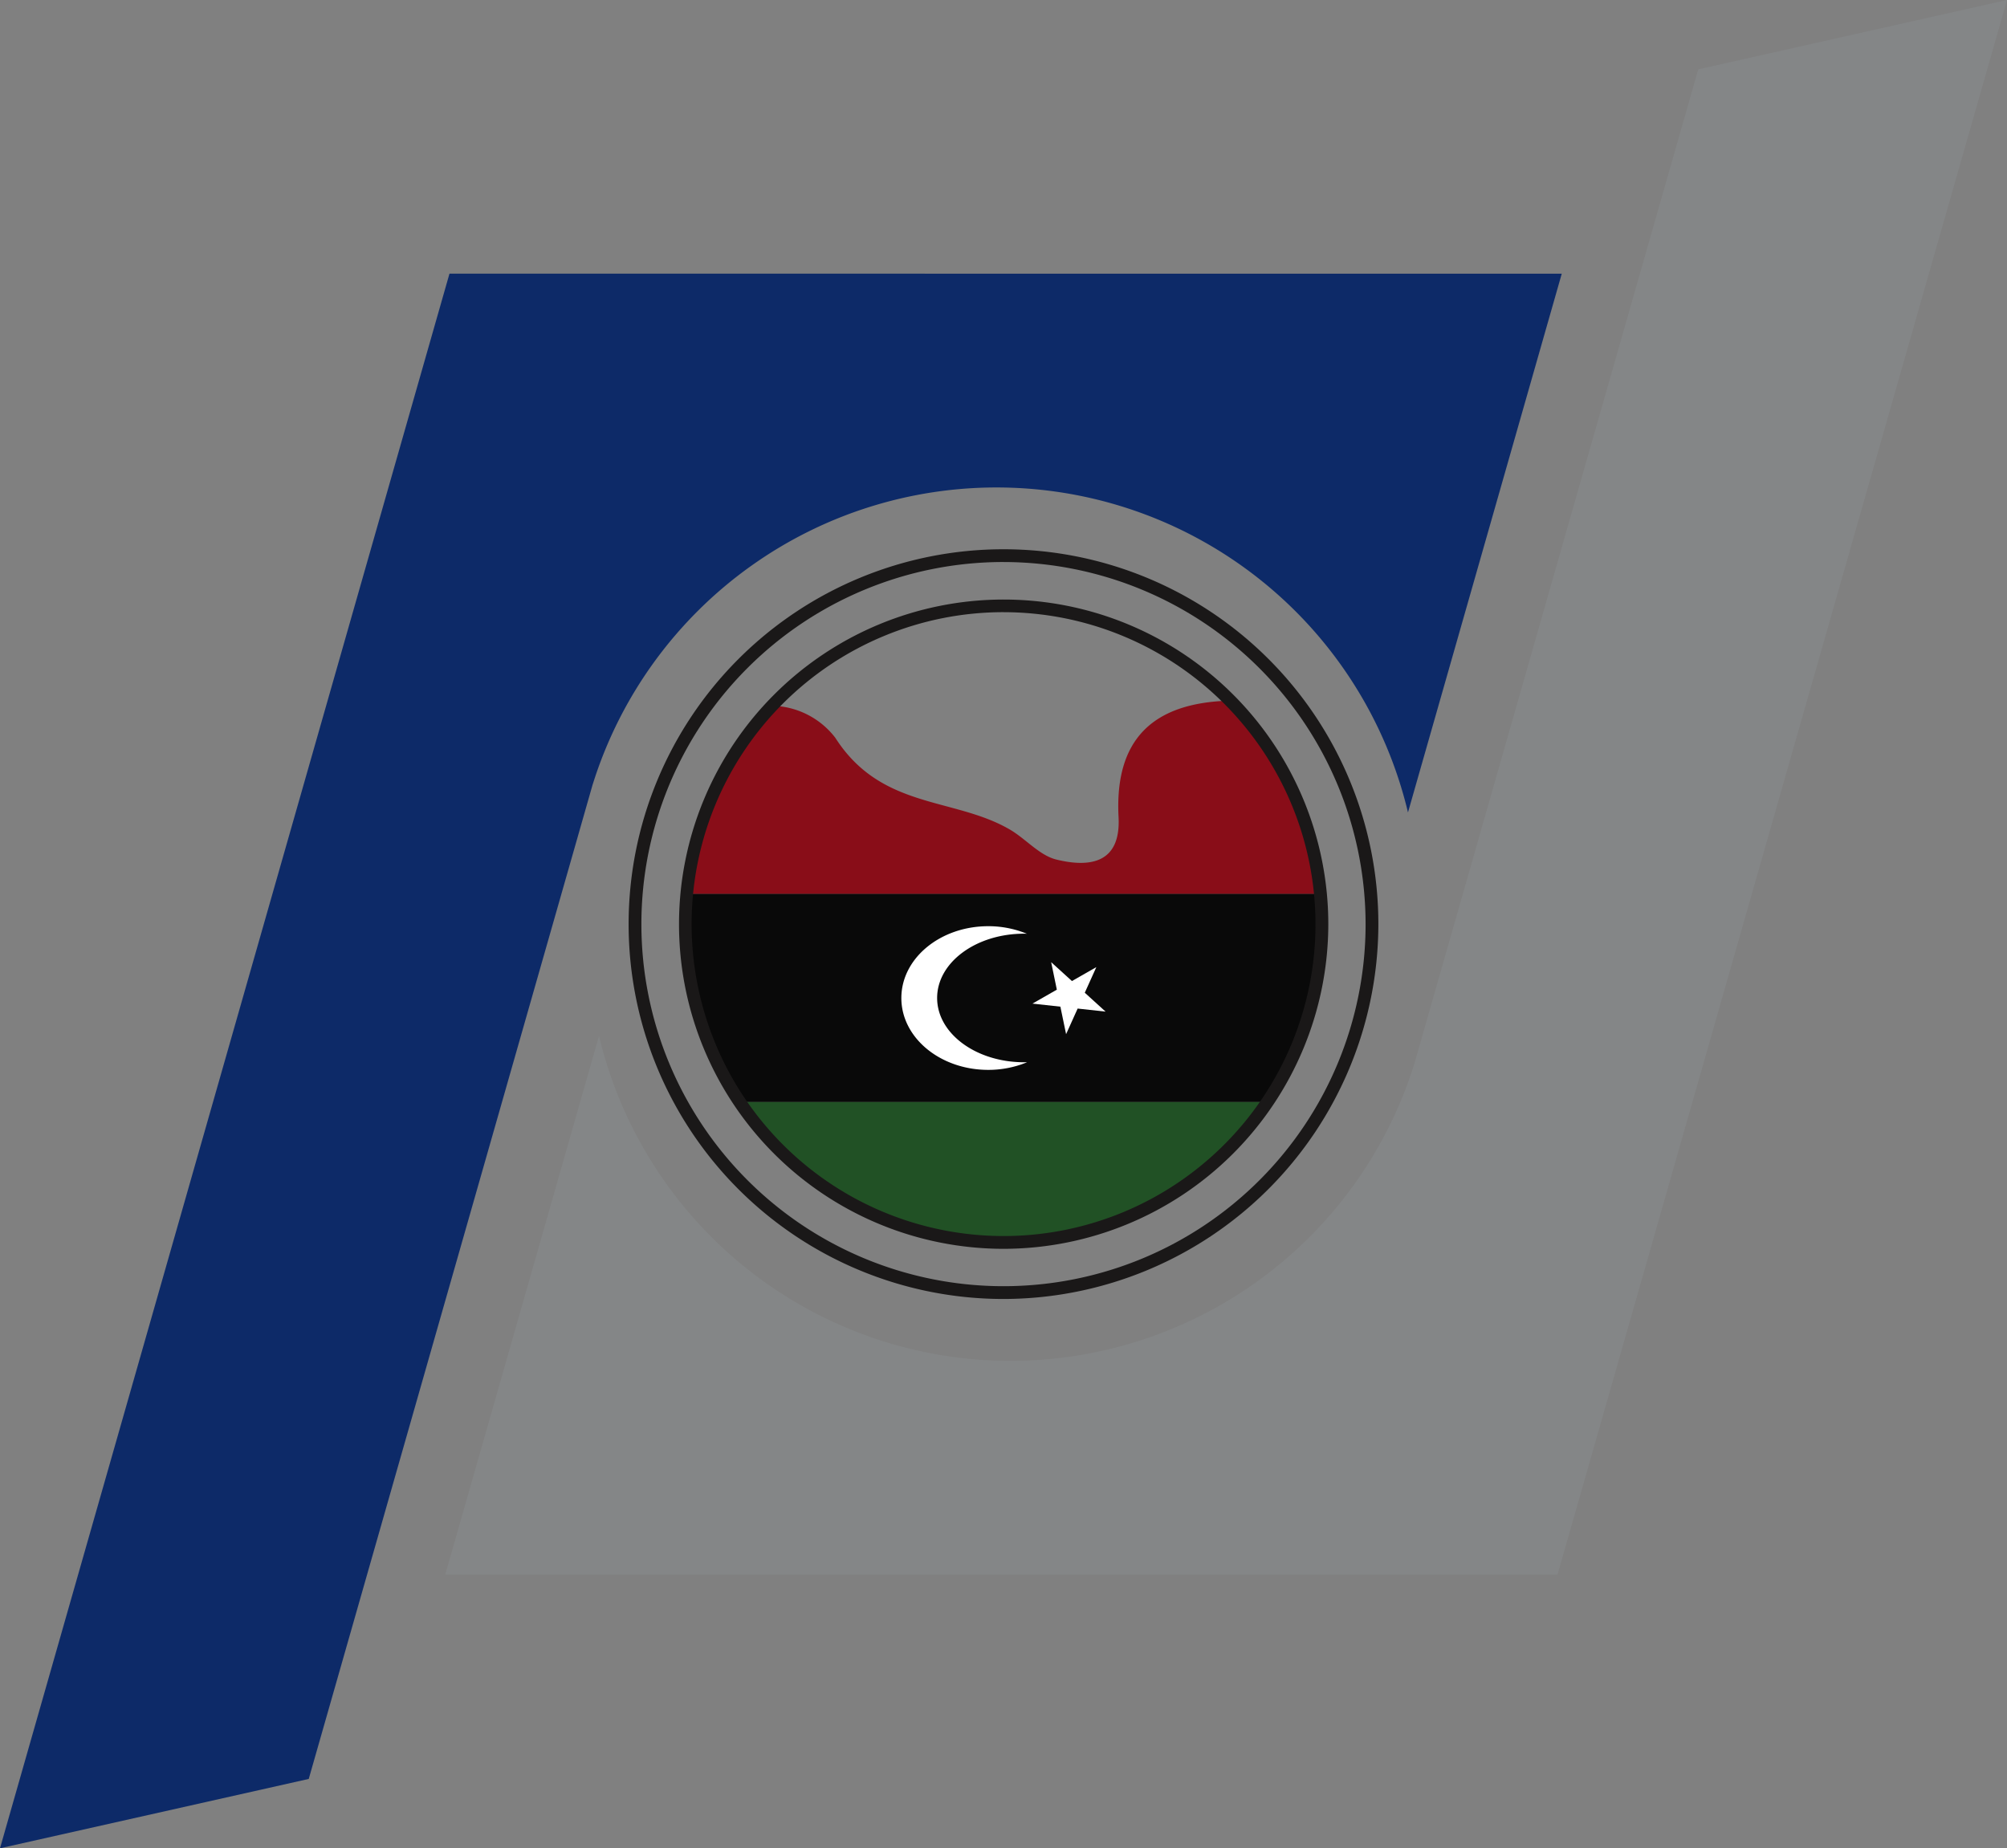
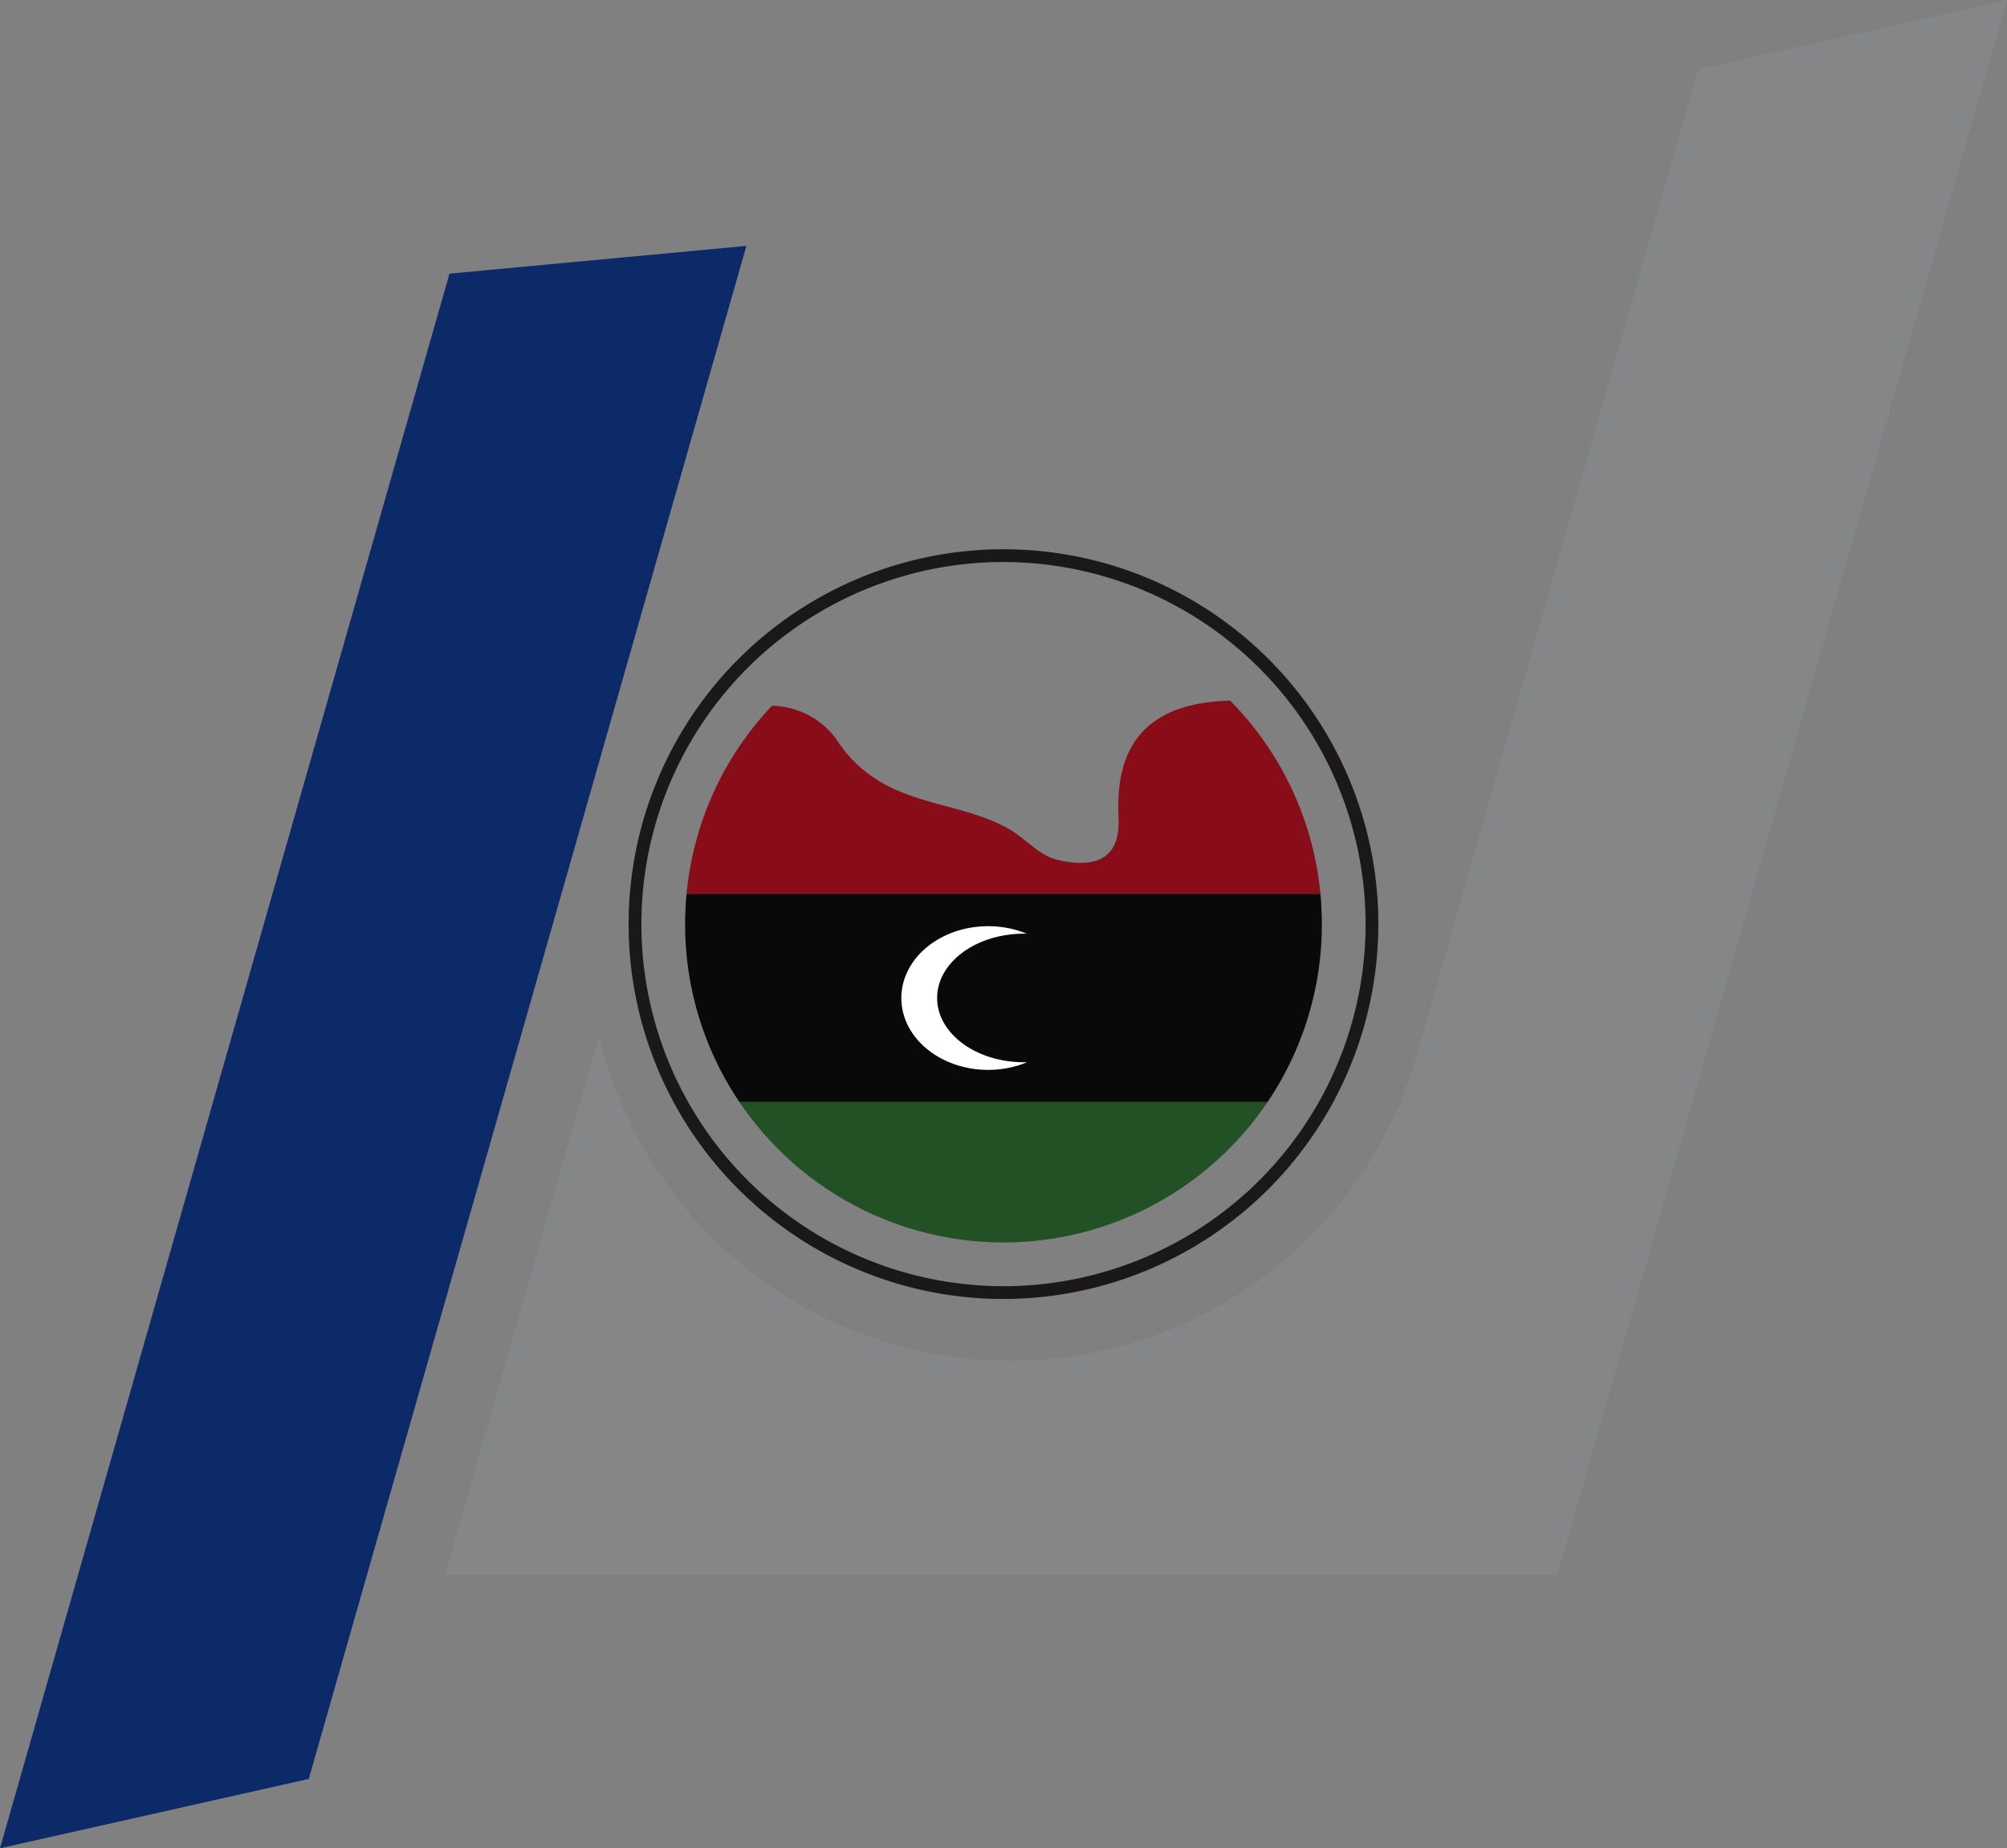
<svg xmlns="http://www.w3.org/2000/svg" width="118.647" height="109.265" viewBox="0 0 118.647 109.265">
  <rect x="0" y="0" width="118.647" height="109.265" fill="#808080" stroke="none" />
-   <path d="M186.252,363.21,159.68,456.3l18.252-4.1,16.782-58.783a.029.029,0,0,1,.008-.019,25.006,25.006,0,0,1,48.193,1.664l9.091-31.848Z" transform="translate(-159.68 -347.033)" fill="#0d2a68" />
+   <path d="M186.252,363.21,159.68,456.3l18.252-4.1,16.782-58.783l9.091-31.848Z" transform="translate(-159.68 -347.033)" fill="#0d2a68" />
  <path d="M295.177,413.433l26.572-93.088-18.252,4.1L286.715,383.23a.029.029,0,0,1-.008.019,25.006,25.006,0,0,1-48.193-1.664l-9.091,31.848Z" transform="translate(-203.102 -320.345)" fill="#848687" />
  <g transform="translate(37.162 32.471)">
    <path d="M280.311,450.708a22.161,22.161,0,1,1,22.161-22.161A22.187,22.187,0,0,1,280.311,450.708Zm0-43.568a21.406,21.406,0,1,0,21.406,21.406A21.431,21.431,0,0,0,280.311,407.141Z" transform="translate(-258.15 -406.386)" fill="#1a1818" />
  </g>
  <path d="M304.641,462.146a18.745,18.745,0,0,1-3.212,10.518H270.212A18.745,18.745,0,0,1,267,462.146c0-.608.03-1.2.087-1.8h37.472C304.611,460.943,304.641,461.539,304.641,462.146Z" transform="translate(-226.498 -407.513)" fill="#090909" />
  <path d="M306.728,492.98a18.829,18.829,0,0,1-31.218,0Z" transform="translate(-231.796 -427.828)" fill="#215125" />
  <path d="M304.7,441.516H267.23a18.692,18.692,0,0,1,5.046-11.114,4.837,4.837,0,0,1,3.744,1.891c2.721,4.253,7,3.5,10.307,5.419.951.551,1.755,1.532,2.759,1.781,1.966.483,3.827.238,3.68-2.517-.23-4.461,1.891-6.759,6.6-6.876A18.76,18.76,0,0,1,304.7,441.516Z" transform="translate(-226.641 -388.679)" fill="#890d18" />
  <g transform="translate(40.125 35.436)">
-     <path d="M285.2,452.632a19.192,19.192,0,1,1,19.2-19.194A19.218,19.218,0,0,1,285.2,452.632Zm0-37.638a18.441,18.441,0,1,0,18.443,18.443A18.454,18.454,0,0,0,285.2,414.995Z" transform="translate(-266 -414.24)" fill="#1a1818" />
-   </g>
+     </g>
  <g transform="translate(53.286 54.747)">
    <path d="M308.126,473.462c-2.837,0-5.137-1.7-5.137-3.8s2.3-3.8,5.137-3.8c.059,0,.117,0,.175.006a6,6,0,0,0-2.29-.449c-2.837,0-5.137,1.9-5.137,4.247s2.3,4.247,5.137,4.247a6,6,0,0,0,2.29-.449C308.243,473.457,308.185,473.462,308.126,473.462Z" transform="translate(-300.875 -465.411)" fill="#fff" />
-     <path d="M322.517,471.066l1.229,1.117,1.442-.824-.683,1.514,1.229,1.117-1.651-.181-.683,1.514-.338-1.626-1.651-.181,1.442-.824Z" transform="translate(-313.662 -468.932)" fill="#fff" />
  </g>
</svg>